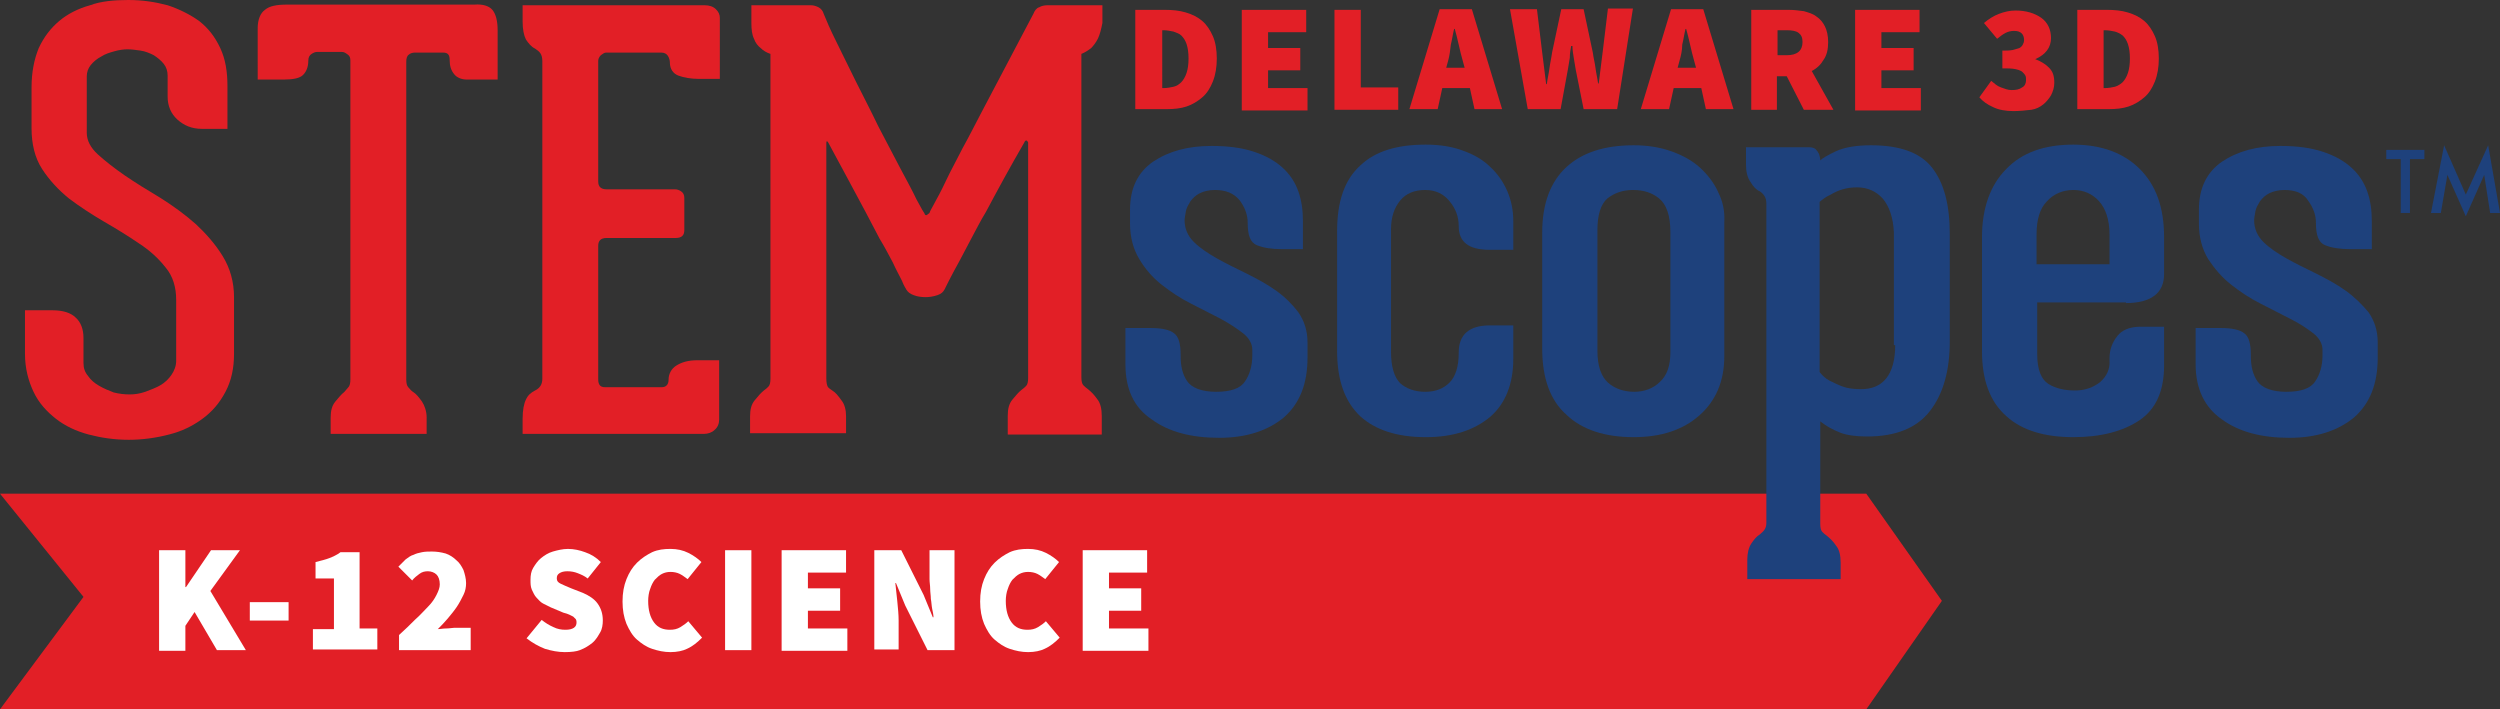
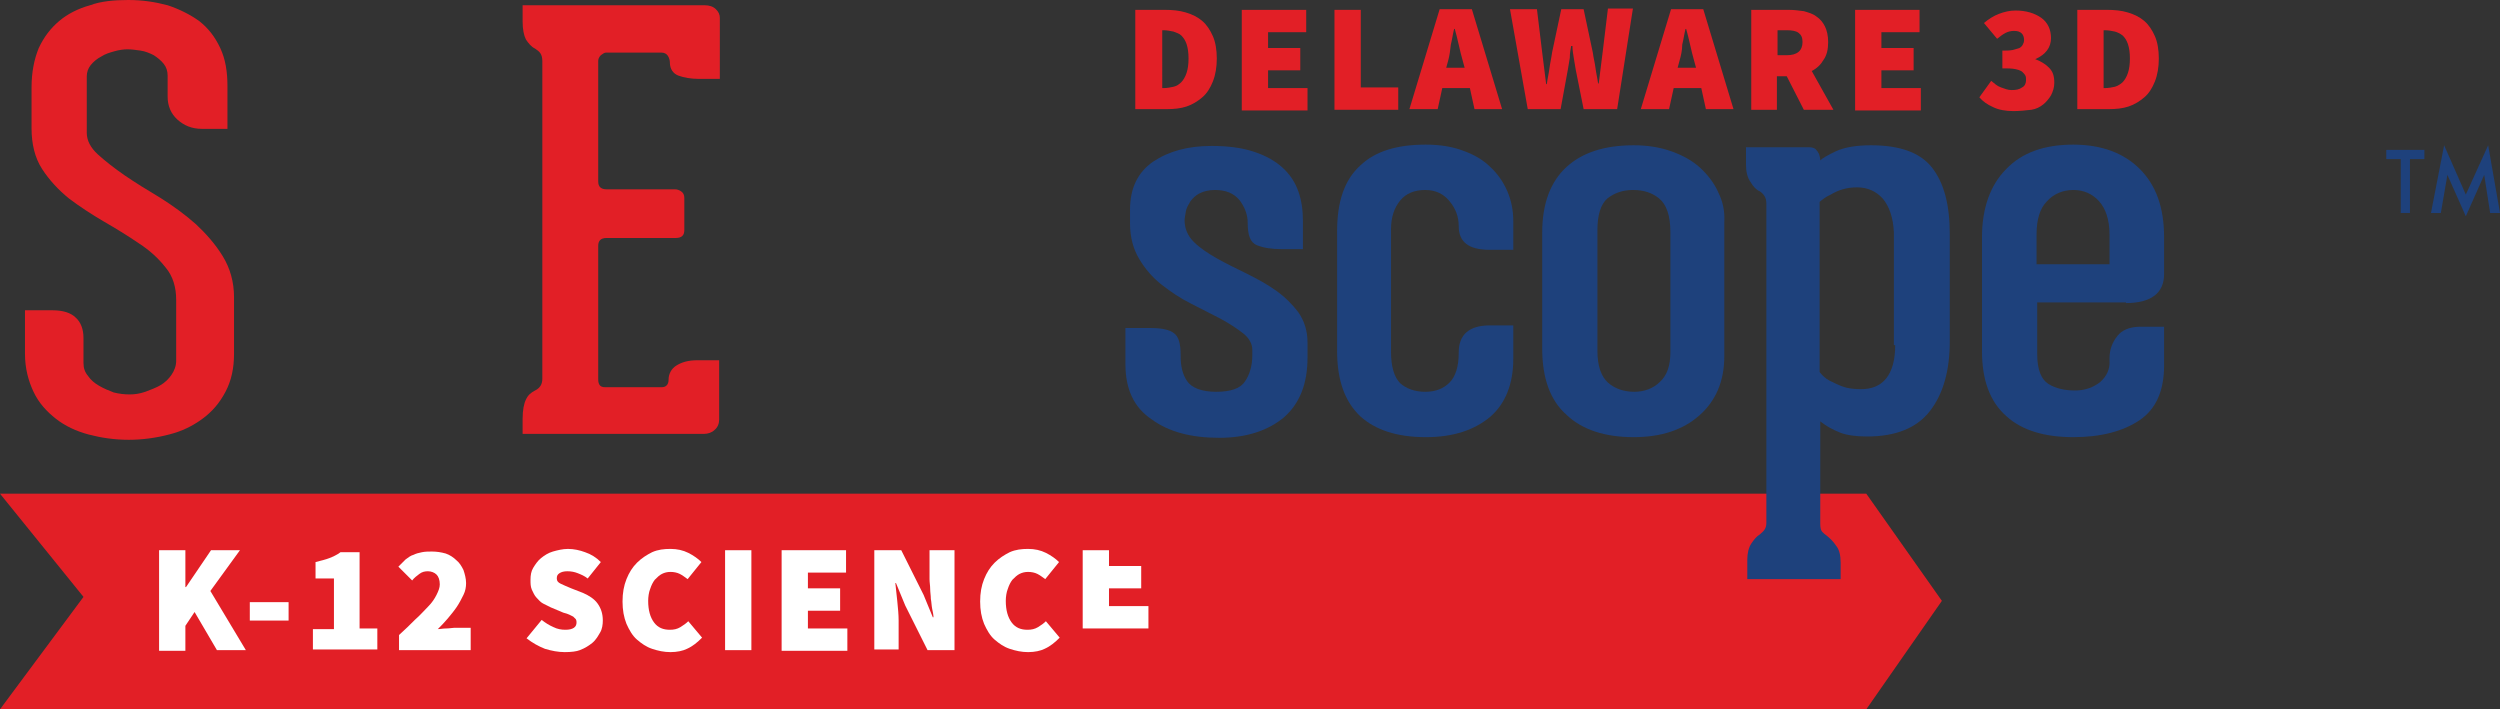
<svg xmlns="http://www.w3.org/2000/svg" version="1.1" id="Layer_1" x="0px" y="0px" viewBox="0 0 380.3 107.9" style="enable-background:new 0 0 380.3 107.9;" xml:space="preserve">
  <rect x="0" y="0" width="380.3" height="107.9" fill="#333333" stroke="none" />
  <style type="text/css">
	.st0{fill:#E21F26;}
	.st1{fill:#1E417C;}
	.st2{fill:#FFFFFF;}
</style>
  <g>
    <polygon class="st0" points="283.9,75.1 0,75.1 12.7,90.8 0,107.9 283.9,107.9 295.4,91.4  " />
    <g>
      <path class="st0" d="M13.2,20.2c0,1.2,0.6,2.3,1.7,3.3c1.1,1,2.5,2.1,4.1,3.2c1.6,1.1,3.4,2.2,5.4,3.4c1.9,1.2,3.7,2.5,5.4,4    c1.6,1.5,3,3.1,4.1,4.9c1.1,1.8,1.7,3.9,1.7,6.2v8.6c0,2.2-0.4,4.1-1.3,5.8c-0.9,1.7-2,3-3.5,4.1c-1.5,1.1-3.1,1.9-5.1,2.4    c-1.9,0.5-4,0.8-6.1,0.8c-2.2,0-4.2-0.3-6.1-0.8c-1.9-0.5-3.6-1.3-5-2.4c-1.4-1.1-2.6-2.4-3.4-4.1c-0.8-1.7-1.3-3.6-1.3-5.8v-6.6    h4.2c1.6,0,2.8,0.4,3.5,1.1c0.8,0.7,1.2,1.8,1.2,3.1v3.8c0,0.8,0.2,1.4,0.7,2c0.4,0.6,1,1.1,1.7,1.5c0.7,0.4,1.4,0.7,2.2,1    c0.8,0.2,1.6,0.3,2.4,0.3c0.8,0,1.5-0.1,2.4-0.4c0.8-0.3,1.6-0.6,2.3-1c0.7-0.4,1.3-1,1.7-1.6c0.4-0.6,0.7-1.3,0.7-2.1v-9.3    c0-1.9-0.5-3.6-1.6-4.9c-1.1-1.4-2.4-2.6-4.1-3.7c-1.6-1.1-3.4-2.2-5.3-3.3c-1.9-1.1-3.7-2.3-5.3-3.5c-1.6-1.3-3-2.8-4.1-4.5    c-1.1-1.7-1.6-3.8-1.6-6.2v-6.2c0-2.3,0.4-4.3,1.1-6c0.8-1.7,1.8-3,3.1-4.1c1.3-1.1,2.9-1.9,4.7-2.4C15.3,0.2,17.3,0,19.5,0    c2.2,0,4.1,0.3,6,0.8c1.8,0.6,3.4,1.4,4.8,2.4c1.4,1.1,2.4,2.4,3.2,4.1c0.8,1.7,1.1,3.6,1.1,5.8v6.5h-3.9c-1.5,0-2.7-0.5-3.7-1.4    c-1-0.9-1.5-2.1-1.5-3.5v-3.2c0-0.7-0.2-1.3-0.6-1.8c-0.4-0.5-0.9-0.9-1.5-1.3c-0.6-0.3-1.3-0.6-2-0.7c-0.7-0.1-1.4-0.2-2-0.2    c-0.6,0-1.3,0.1-2,0.3c-0.7,0.2-1.4,0.4-2,0.8c-0.6,0.3-1.2,0.8-1.6,1.3c-0.4,0.5-0.6,1.1-0.6,1.7V20.2z" />
    </g>
    <g>
-       <path class="st0" d="M74.9,1.5c0.5,0.6,0.8,1.6,0.8,3.1v2.7v4.8H71c-0.8,0-1.5-0.3-1.9-0.8c-0.5-0.6-0.7-1.3-0.7-2.2    c0-0.8-0.3-1.1-1-1.1h-4.3c-0.3,0-0.7,0.1-0.9,0.3c-0.3,0.2-0.4,0.6-0.4,1.1v48.3c0,0.6,0.1,1,0.3,1.2c0.2,0.2,0.4,0.5,0.7,0.7    c0.5,0.3,0.9,0.8,1.4,1.5c0.4,0.6,0.7,1.5,0.7,2.4v2.5H50.3v-2.5c0-1,0.2-1.8,0.7-2.4c0.5-0.6,0.9-1.1,1.4-1.5    c0.2-0.2,0.4-0.5,0.6-0.7c0.2-0.2,0.3-0.6,0.3-1.2V9.2c0-0.4-0.1-0.7-0.4-0.9C52.5,8,52.3,7.9,52,7.9h-3.8c-0.2,0-0.5,0.1-0.8,0.3    c-0.3,0.2-0.5,0.5-0.5,1c0,1-0.3,1.7-0.8,2.2c-0.5,0.5-1.5,0.7-2.9,0.7h-4V6.8V4.3c0-1.3,0.4-2.3,1.1-2.8c0.7-0.6,1.8-0.8,3.4-0.8    h28.5C73.4,0.6,74.4,0.9,74.9,1.5z" />
-     </g>
+       </g>
    <g>
      <path class="st0" d="M91.4,8.4C91.1,8.7,91,9,91,9.3v18.3c0,0.8,0.4,1.2,1.3,1.2h10.4c0.3,0,0.6,0.1,0.9,0.3    c0.3,0.2,0.5,0.5,0.5,1V35c0,0.8-0.4,1.2-1.3,1.2H92.3c-0.9,0-1.3,0.4-1.3,1.2v20.3c0,0.8,0.3,1.2,1,1.2h8.7c0.6,0,1-0.4,1-1.1    c0-0.9,0.4-1.7,1.2-2.2c0.8-0.5,1.8-0.8,3.2-0.8h3.3v9c0,0.6-0.2,1.2-0.7,1.6c-0.4,0.4-1,0.6-1.6,0.6h-5.4h-17h-5.2v-2.3    c0-1.3,0.2-2.3,0.5-2.9c0.3-0.7,0.8-1.1,1.4-1.4c0.8-0.4,1.1-1,1.1-1.8V9.3c0-0.5-0.1-0.9-0.3-1.2c-0.2-0.3-0.5-0.5-0.8-0.7    c-0.6-0.3-1-0.8-1.4-1.4c-0.3-0.6-0.5-1.5-0.5-2.7V0.8h27.7c0.7,0,1.3,0.2,1.7,0.6c0.4,0.4,0.6,0.8,0.6,1.3V12h-3.2    c-1.2,0-2.3-0.2-3.1-0.5c-0.8-0.3-1.3-1-1.3-2c0-0.3-0.1-0.7-0.3-1c-0.2-0.3-0.5-0.5-1-0.5h-8.4C91.9,8,91.7,8.2,91.4,8.4z" />
    </g>
    <g>
-       <path class="st0" d="M167,5.9c-0.3,0.6-0.7,1.1-1,1.4c-0.5,0.4-1,0.7-1.5,0.9v49.2c0,0.6,0.1,1,0.3,1.2c0.2,0.2,0.4,0.4,0.7,0.6    c0.5,0.4,0.9,0.8,1.4,1.5c0.5,0.6,0.7,1.5,0.7,2.6v2.8h-14.3v-2.9c0-1,0.2-1.8,0.7-2.4c0.5-0.6,0.9-1.1,1.4-1.5    c0.3-0.2,0.5-0.4,0.7-0.6c0.2-0.2,0.3-0.6,0.3-1.2V21.7c0-0.1-0.1-0.2-0.2-0.3c-0.1-0.1-0.3,0-0.4,0.3c-2.2,3.8-4.1,7.3-5.8,10.5    c-0.8,1.3-1.5,2.7-2.2,4c-0.7,1.3-1.3,2.5-1.9,3.6c-0.6,1.1-1.1,2-1.5,2.8c-0.4,0.8-0.6,1.2-0.7,1.4c-0.2,0.4-0.5,0.7-1.1,0.9    c-0.6,0.2-1.2,0.3-1.8,0.3c-0.7,0-1.3-0.1-1.8-0.3c-0.6-0.2-0.9-0.5-1.1-0.8c-0.1-0.2-0.4-0.6-0.7-1.4c-0.4-0.8-0.9-1.7-1.4-2.8    c-0.6-1.1-1.2-2.3-2-3.6c-0.7-1.3-1.4-2.7-2.1-4c-1.7-3.2-3.6-6.7-5.7-10.6c-0.1-0.1-0.1-0.2-0.2-0.2s-0.1,0.1-0.1,0.3v35.7v0.1    c0,0.6,0.1,1,0.2,1.2c0.1,0.2,0.4,0.4,0.7,0.6c0.5,0.3,0.9,0.8,1.4,1.5c0.5,0.6,0.7,1.5,0.7,2.4v2.6h-14.6v-2.6    c0-1,0.2-1.8,0.7-2.4c0.5-0.6,0.9-1.1,1.4-1.5c0.3-0.2,0.5-0.4,0.7-0.6c0.2-0.2,0.3-0.6,0.3-1.2V8.2c-0.6-0.2-1.1-0.5-1.5-0.9    c-0.4-0.3-0.8-0.8-1-1.4c-0.3-0.6-0.4-1.4-0.4-2.4V0.8h9.1c0.3,0,0.7,0.1,1.1,0.3c0.4,0.2,0.7,0.6,0.8,1c0.4,1,1,2.4,1.9,4.2    c0.9,1.8,1.9,3.9,3,6.1c1.1,2.2,2.3,4.5,3.4,6.8c1.2,2.3,2.3,4.4,3.3,6.3c1,1.9,1.9,3.5,2.5,4.8c0.7,1.3,1.1,2,1.2,2.1    c0.1,0.3,0.2,0.4,0.4,0.3c0.1-0.1,0.3-0.2,0.4-0.3c0-0.1,0.2-0.5,0.7-1.4c0.5-0.9,1.1-2,1.8-3.5c0.7-1.5,1.6-3.1,2.5-4.9    c1-1.8,1.9-3.6,2.9-5.5l7.9-15c0.2-0.5,0.5-0.9,0.9-1c0.3-0.2,0.8-0.3,1.2-0.3h8.4v2.7C167.5,4.5,167.3,5.3,167,5.9z" />
-     </g>
+       </g>
    <g>
      <path class="st1" d="M184.8,28.9c-0.9,0-1.7,0.2-2.3,0.5c-0.6,0.3-1,0.7-1.4,1.2c-0.3,0.5-0.6,1-0.7,1.5c-0.1,0.6-0.2,1.1-0.2,1.5    v-0.1c0,1.3,0.5,2.4,1.4,3.3c0.9,0.9,2.1,1.7,3.5,2.5c1.4,0.8,2.9,1.5,4.5,2.3c1.6,0.8,3.1,1.6,4.5,2.6c1.4,1,2.5,2.1,3.4,3.3    c0.9,1.3,1.4,2.8,1.4,4.6v2.3c0,4-1.2,7-3.6,9.1c-2.4,2-5.7,3.1-9.8,3.1c-4.3,0-7.7-0.9-10.3-2.8c-2.7-1.8-4-4.6-4-8.4v-5.5h3.9    c1.7,0,2.9,0.3,3.5,0.8c0.7,0.5,1,1.6,1,3.3v0.2c0,1.5,0.3,2.8,1,3.8c0.7,1,2.2,1.6,4.4,1.6c2.2,0,3.7-0.5,4.4-1.6    c0.7-1,1.1-2.4,1.1-3.9v-0.9c0-0.9-0.5-1.8-1.4-2.5c-0.9-0.7-2.1-1.5-3.4-2.2c-1.4-0.7-2.9-1.5-4.5-2.3c-1.6-0.8-3.1-1.8-4.5-2.9    c-1.4-1.1-2.5-2.4-3.4-3.9c-0.9-1.5-1.4-3.3-1.4-5.4v-2.1c0-3.3,1.2-5.7,3.5-7.3c2.4-1.6,5.3-2.4,8.9-2.4c2.6,0,4.7,0.3,6.5,0.9    c1.8,0.6,3.2,1.4,4.3,2.4c1.1,1,1.9,2.2,2.4,3.6c0.5,1.4,0.7,2.9,0.7,4.5v4.3H195c-1.6,0-2.8-0.2-3.8-0.6c-1-0.4-1.4-1.5-1.4-3.4    c0-1.2-0.4-2.3-1.2-3.4C187.7,29.4,186.5,28.9,184.8,28.9z" />
    </g>
    <g>
      <path class="st1" d="M221.9,34.4c0-1.5-0.5-2.7-1.4-3.8c-0.9-1.1-2.1-1.7-3.7-1.7c-1.6,0-2.9,0.5-3.8,1.6    c-0.9,1.1-1.4,2.5-1.4,4.4v18.6c0,2.3,0.5,3.9,1.4,4.8c0.9,0.8,2.2,1.3,3.8,1.3c1.6,0,2.8-0.5,3.7-1.4c0.9-0.9,1.4-2.4,1.4-4.5    v-0.1c0-2.7,1.6-4.1,4.7-4.1h3.6v5.1c0,3.8-1.2,6.8-3.5,8.8c-2.4,2-5.6,3.1-9.8,3.1c-4.4,0-7.7-1.1-10-3.2    c-2.3-2.2-3.5-5.4-3.5-9.9V35.2c0-4.5,1.1-7.8,3.5-10c2.3-2.2,5.6-3.2,10-3.2c2.1,0,4,0.3,5.6,0.9c1.7,0.6,3.1,1.4,4.2,2.5    c1.1,1,2,2.3,2.6,3.7c0.6,1.4,0.9,2.9,0.9,4.5V38h-3.6C223.4,38,221.9,36.8,221.9,34.4z" />
    </g>
    <path class="st1" d="M261.4,29.3c-0.6-1.4-1.6-2.7-2.8-3.8c-1.2-1.1-2.7-1.9-4.4-2.5c-1.7-0.6-3.6-0.9-5.7-0.9   c-4.4,0-7.8,1.1-10.2,3.3c-2.4,2.2-3.7,5.5-3.7,10V53c0,4.5,1.2,7.9,3.7,10.1c2.4,2.3,5.9,3.4,10.2,3.4c4.2,0,7.5-1.1,10-3.3   c2.5-2.2,3.8-5.2,3.8-9V33.8C262.4,32.2,262.1,30.7,261.4,29.3z M254.1,53.6c0,2-0.5,3.5-1.6,4.5c-1,1-2.4,1.5-3.9,1.5   c-1.6,0-3-0.5-4-1.4c-1-0.9-1.6-2.5-1.6-4.8V35c0-2.3,0.5-3.9,1.5-4.8c1-0.8,2.3-1.3,3.9-1.3c1.6,0,2.9,0.4,4,1.3   c1.1,0.9,1.7,2.6,1.7,5.1V53.6z" />
    <path class="st1" d="M293.9,25.5c-1.8-2.3-4.9-3.4-9.3-3.4c-2.2,0-4,0.3-5.3,0.9c-1.3,0.6-2.1,1.1-2.4,1.4c0-0.3-0.1-0.7-0.2-1   c-0.1-0.2-0.3-0.5-0.5-0.7c-0.2-0.2-0.6-0.3-1-0.3h-9.6v2.6c0,1.1,0.2,2,0.7,2.7c0.4,0.7,0.9,1.2,1.4,1.4c0.3,0.2,0.5,0.4,0.7,0.7   c0.2,0.3,0.3,0.7,0.3,1.2v48.5c0,0.5-0.1,0.8-0.3,1.1c-0.2,0.3-0.5,0.5-0.7,0.7c-0.5,0.3-0.9,0.8-1.3,1.4c-0.4,0.6-0.6,1.5-0.6,2.4   v3h14.2v-2.5c0-1.1-0.2-2-0.7-2.6c-0.4-0.6-0.9-1.1-1.4-1.5c-0.3-0.2-0.5-0.4-0.7-0.6c-0.2-0.2-0.3-0.6-0.3-1.2V64.1   c1,0.8,2,1.3,3,1.7c1,0.4,2.4,0.6,4.1,0.6c4.4,0,7.6-1.3,9.6-3.9c2-2.6,3-6.1,3-10.6V35.6C296.6,31.1,295.7,27.8,293.9,25.5z    M288.3,52.5c0,2.3-0.5,4-1.4,5.1c-0.9,1.1-2.2,1.6-3.8,1.6c-1,0-2-0.1-2.8-0.4s-1.4-0.6-2-0.9c-0.6-0.3-1.1-0.8-1.5-1.3V30.7   c0.5-0.4,1-0.8,1.7-1.1c0.5-0.3,1.1-0.6,1.8-0.8c0.7-0.2,1.4-0.3,2.2-0.3c1.6,0,2.9,0.6,3.9,1.7c1,1.2,1.6,2.9,1.7,5.2V52.5z" />
    <path class="st1" d="M323.4,46.1c3.8,0,5.8-1.5,5.8-4.4v-5.6c0-4.5-1.2-7.9-3.7-10.4c-2.4-2.4-5.8-3.7-10.1-3.7   c-4.4,0-7.8,1.2-10.2,3.7c-2.4,2.4-3.7,5.9-3.7,10.4v17.3c0,4.4,1.2,7.7,3.7,9.9c2.4,2.2,5.9,3.2,10.2,3.2c4.2,0,7.6-0.9,10.1-2.6   c2.5-1.7,3.7-4.5,3.7-8.3v-5.9h-3.6c-1.6,0-2.8,0.5-3.5,1.4c-0.8,1-1.2,2.1-1.2,3.4v0.3c0.1,1.3-0.4,2.4-1.4,3.3   c-1,0.8-2.3,1.3-3.8,1.3c-1.6,0-3-0.3-4.1-1c-1.1-0.7-1.7-2.2-1.7-4.5v-7.9H323.4z M309.8,35.7c0-2.3,0.5-4,1.6-5.1   c1-1.1,2.4-1.7,4-1.7c1.6,0,2.9,0.6,3.9,1.7c1,1.1,1.6,2.8,1.6,5.1v4.5h-1.1h-10V35.7z" />
    <g>
-       <path class="st1" d="M347.5,28.9c-0.9,0-1.7,0.2-2.3,0.5c-0.6,0.3-1,0.7-1.4,1.2c-0.3,0.5-0.6,1-0.7,1.5c-0.1,0.6-0.2,1.1-0.2,1.5    v-0.1c0,1.3,0.5,2.4,1.4,3.3c0.9,0.9,2.1,1.7,3.5,2.5c1.4,0.8,2.9,1.5,4.5,2.3c1.6,0.8,3.1,1.6,4.5,2.6c1.4,1,2.5,2.1,3.5,3.3    c0.9,1.3,1.4,2.8,1.4,4.6v2.3c0,4-1.2,7-3.6,9.1c-2.4,2-5.7,3.1-9.8,3.1c-4.3,0-7.7-0.9-10.3-2.8c-2.6-1.8-4-4.6-4-8.4v-5.5h3.9    c1.7,0,2.9,0.3,3.5,0.8c0.7,0.5,1,1.6,1,3.3v0.2c0,1.5,0.3,2.8,1,3.8c0.7,1,2.2,1.6,4.4,1.6c2.2,0,3.7-0.5,4.4-1.6    c0.7-1,1.1-2.4,1.1-3.9v-0.9c0-0.9-0.5-1.8-1.4-2.5c-0.9-0.7-2.1-1.5-3.5-2.2c-1.4-0.7-2.9-1.5-4.5-2.3c-1.6-0.8-3.1-1.8-4.5-2.9    c-1.4-1.1-2.5-2.4-3.5-3.9c-0.9-1.5-1.4-3.3-1.4-5.4v-2.1c0-3.3,1.2-5.7,3.5-7.3c2.4-1.6,5.3-2.4,8.9-2.4c2.6,0,4.7,0.3,6.5,0.9    c1.8,0.6,3.2,1.4,4.3,2.4c1.1,1,1.9,2.2,2.4,3.6c0.5,1.4,0.7,2.9,0.7,4.5v4.3h-3.3c-1.6,0-2.8-0.2-3.8-0.6c-1-0.4-1.4-1.5-1.4-3.4    c0-1.2-0.4-2.3-1.2-3.4C350.4,29.4,349.2,28.9,347.5,28.9z" />
-     </g>
+       </g>
    <g>
      <polygon class="st1" points="366.6,24.2 366.6,32.4 365.2,32.4 365.2,24.2 363,24.2 363,22.8 368.8,22.8 368.8,24.2   " />
    </g>
    <g>
      <polygon class="st1" points="369.8,32.4 371.8,22.1 375.1,29.6 378.5,22.1 380.3,32.4 378.8,32.4 377.9,26.6 375.1,32.9     372.3,26.6 371.3,32.4   " />
    </g>
    <g>
      <path class="st0" d="M172.7,16.6V1.5h4.5c1.2,0,2.2,0.1,3.2,0.4s1.8,0.7,2.5,1.3c0.7,0.6,1.2,1.4,1.6,2.3c0.4,0.9,0.6,2.1,0.6,3.4    s-0.2,2.5-0.6,3.5c-0.4,1-0.9,1.8-1.6,2.4c-0.7,0.6-1.5,1.1-2.4,1.4c-0.9,0.3-1.9,0.4-3,0.4H172.7z M176.8,13.4h0.2    c0.5,0,1.1-0.1,1.5-0.2c0.5-0.1,0.9-0.4,1.2-0.7s0.6-0.8,0.8-1.4c0.2-0.6,0.3-1.3,0.3-2.2c0-0.9-0.1-1.6-0.3-2.2    c-0.2-0.6-0.5-1-0.8-1.3S179,5,178.5,4.8c-0.5-0.1-1-0.2-1.5-0.2h-0.2V13.4z" />
      <path class="st0" d="M188.9,16.6V1.5h9.8v3.4h-5.8v2.4h4.9v3.4h-4.9v2.7h6v3.4H188.9z" />
      <path class="st0" d="M203,16.6V1.5h4v11.8h5.7v3.4H203z" />
      <path class="st0" d="M214.4,16.6l4.6-15.2h4.9l4.6,15.2h-4.2l-0.7-3.2h-4.2l-0.7,3.2H214.4z M220.3,9.2l-0.3,1.1h2.8l-0.3-1.1    c-0.2-0.7-0.4-1.5-0.6-2.4c-0.2-0.9-0.4-1.7-0.6-2.4h-0.1c-0.2,0.8-0.3,1.6-0.5,2.4C220.6,7.7,220.5,8.5,220.3,9.2z" />
      <path class="st0" d="M232.4,16.6l-2.7-15.2h4.1l0.8,6.6c0.1,0.8,0.2,1.6,0.3,2.4c0.1,0.8,0.2,1.6,0.3,2.4h0.1    c0.1-0.8,0.3-1.6,0.4-2.4c0.1-0.8,0.3-1.6,0.4-2.4l1.4-6.6h3.4l1.4,6.6c0.1,0.8,0.3,1.5,0.4,2.3c0.1,0.8,0.3,1.6,0.4,2.4h0.1    c0.1-0.8,0.2-1.6,0.3-2.4c0.1-0.8,0.2-1.6,0.3-2.4l0.8-6.6h3.8L246,16.6h-5.1l-1.2-6c-0.1-0.6-0.2-1.2-0.3-1.8s-0.2-1.2-0.2-1.8    H239c-0.1,0.6-0.2,1.1-0.2,1.8c-0.1,0.6-0.2,1.2-0.3,1.8l-1.1,6H232.4z" />
      <path class="st0" d="M249.6,16.6l4.6-15.2h4.9l4.6,15.2h-4.2l-0.7-3.2h-4.2l-0.7,3.2H249.6z M255.5,9.2l-0.3,1.1h2.8l-0.3-1.1    c-0.2-0.7-0.4-1.5-0.6-2.4c-0.2-0.9-0.4-1.7-0.6-2.4h-0.1c-0.2,0.8-0.3,1.6-0.5,2.4C255.9,7.7,255.7,8.5,255.5,9.2z" />
      <path class="st0" d="M266.4,16.6V1.5h5.7c0.8,0,1.6,0.1,2.3,0.2c0.7,0.2,1.4,0.4,1.9,0.8c0.6,0.4,1,0.9,1.3,1.5    c0.3,0.6,0.5,1.4,0.5,2.4c0,1.1-0.2,2-0.7,2.7c-0.4,0.7-1,1.3-1.8,1.7l3.3,5.9h-4.5l-2.6-5.1h-1.5v5.1H266.4z M270.4,8.4h1.4    c1.6,0,2.4-0.7,2.4-2c0-0.7-0.2-1.1-0.6-1.4s-1-0.4-1.8-0.4h-1.4V8.4z" />
      <path class="st0" d="M282.2,16.6V1.5h9.8v3.4h-5.8v2.4h4.9v3.4h-4.9v2.7h6v3.4H282.2z" />
      <path class="st0" d="M306.3,16.9c-1.2,0-2.3-0.2-3.1-0.6c-0.9-0.4-1.6-0.9-2.1-1.5l1.8-2.5c0.5,0.4,0.9,0.8,1.5,1s1,0.4,1.6,0.4    c0.7,0,1.2-0.1,1.6-0.4c0.4-0.2,0.6-0.6,0.6-1.1c0-0.3,0-0.5-0.1-0.7c-0.1-0.2-0.3-0.4-0.5-0.6c-0.3-0.2-0.6-0.3-1.1-0.4    c-0.5-0.1-1.1-0.1-1.9-0.1V7.7c0.6,0,1.1,0,1.6-0.1c0.4-0.1,0.7-0.2,1-0.3c0.2-0.1,0.4-0.3,0.5-0.5c0.1-0.2,0.2-0.4,0.2-0.7    c0-0.9-0.5-1.4-1.5-1.4c-0.5,0-0.9,0.1-1.3,0.3c-0.4,0.2-0.8,0.5-1.3,0.9l-2-2.4c0.7-0.6,1.5-1.1,2.3-1.4c0.8-0.3,1.6-0.5,2.5-0.5    c1.6,0,2.9,0.4,3.9,1.1c1,0.7,1.5,1.8,1.5,3.1c0,1.4-0.8,2.5-2.4,3.2V9c0.8,0.3,1.5,0.7,2.1,1.3s0.8,1.3,0.8,2.3    c0,0.7-0.2,1.3-0.5,1.9c-0.3,0.5-0.7,1-1.2,1.4c-0.5,0.4-1.1,0.7-1.8,0.8S307,16.9,306.3,16.9z" />
      <path class="st0" d="M316,16.6V1.5h4.5c1.2,0,2.2,0.1,3.2,0.4c1,0.3,1.8,0.7,2.5,1.3c0.7,0.6,1.2,1.4,1.6,2.3    c0.4,0.9,0.6,2.1,0.6,3.4s-0.2,2.5-0.6,3.5c-0.4,1-0.9,1.8-1.6,2.4c-0.7,0.6-1.5,1.1-2.4,1.4c-0.9,0.3-1.9,0.4-3,0.4H316z     M320,13.4h0.2c0.5,0,1.1-0.1,1.5-0.2s0.9-0.4,1.2-0.7c0.3-0.3,0.6-0.8,0.8-1.4c0.2-0.6,0.3-1.3,0.3-2.2c0-0.9-0.1-1.6-0.3-2.2    c-0.2-0.6-0.5-1-0.8-1.3c-0.4-0.3-0.8-0.5-1.2-0.6s-1-0.2-1.5-0.2H320V13.4z" />
    </g>
    <g>
      <path class="st2" d="M24.2,98.9V83.7h4v5.6h0.1l3.8-5.6h4.4L32,89.9l5.4,9H33l-3.4-5.8l-1.4,2.1v3.8H24.2z" />
      <path class="st2" d="M38,94.4v-2.8h5.9v2.8H38z" />
      <path class="st2" d="M47.6,98.9v-3.2h3.2V88H48v-2.5c0.8-0.2,1.6-0.4,2.1-0.6s1.2-0.5,1.7-0.9h2.9v11.6h2.7v3.2H47.6z" />
      <path class="st2" d="M60.7,98.9v-2.3c0.9-0.8,1.7-1.6,2.4-2.3c0.8-0.7,1.4-1.4,2-2c0.6-0.6,1-1.2,1.3-1.8c0.3-0.6,0.5-1.1,0.5-1.6    c0-0.7-0.2-1.2-0.5-1.5c-0.3-0.3-0.8-0.5-1.3-0.5c-0.5,0-0.9,0.1-1.3,0.4c-0.4,0.3-0.8,0.6-1.1,1l-2.1-2.1    c0.4-0.4,0.8-0.8,1.1-1.1c0.4-0.3,0.8-0.6,1.2-0.7c0.4-0.2,0.8-0.3,1.3-0.4c0.5-0.1,1-0.1,1.5-0.1c0.7,0,1.4,0.1,2.1,0.3    c0.6,0.2,1.2,0.6,1.6,1c0.5,0.4,0.8,0.9,1.1,1.5c0.2,0.6,0.4,1.3,0.4,2c0,0.6-0.1,1.2-0.4,1.8c-0.3,0.6-0.6,1.2-1,1.8    c-0.4,0.6-0.9,1.2-1.4,1.8c-0.5,0.6-1,1.1-1.5,1.6c0.4,0,0.8-0.1,1.3-0.1c0.5,0,0.9-0.1,1.2-0.1h2.5v3.4H60.7z" />
      <path class="st2" d="M85.9,99.2c-1,0-2-0.2-3-0.5c-1-0.4-1.9-0.9-2.8-1.6l2.3-2.8c0.5,0.4,1.1,0.8,1.8,1.1    c0.6,0.3,1.2,0.4,1.8,0.4c0.6,0,1-0.1,1.3-0.3s0.4-0.5,0.4-0.8c0-0.2,0-0.3-0.1-0.5c-0.1-0.1-0.2-0.2-0.4-0.4    c-0.2-0.1-0.4-0.2-0.6-0.3c-0.2-0.1-0.5-0.2-0.9-0.3l-1.9-0.8c-0.4-0.2-0.8-0.4-1.2-0.6s-0.7-0.6-1-0.9c-0.3-0.3-0.5-0.8-0.7-1.2    c-0.2-0.5-0.2-0.9-0.2-1.5c0-0.7,0.1-1.3,0.4-1.8s0.7-1.1,1.2-1.5c0.5-0.4,1.1-0.8,1.8-1s1.5-0.4,2.3-0.4c0.9,0,1.8,0.2,2.6,0.5    c0.9,0.3,1.7,0.8,2.4,1.5l-2,2.5c-0.5-0.4-1-0.6-1.5-0.8c-0.5-0.2-1-0.3-1.6-0.3c-0.5,0-0.9,0.1-1.2,0.3c-0.3,0.2-0.4,0.4-0.4,0.8    c0,0.4,0.2,0.6,0.6,0.8s0.9,0.4,1.6,0.7l1.8,0.7c0.9,0.4,1.7,0.9,2.2,1.6s0.8,1.5,0.8,2.6c0,0.6-0.1,1.3-0.4,1.8s-0.6,1.1-1.2,1.6    c-0.5,0.4-1.1,0.8-1.9,1.1C87.7,99.1,86.9,99.2,85.9,99.2z" />
      <path class="st2" d="M102,99.2c-1,0-1.9-0.2-2.8-0.5c-0.9-0.3-1.6-0.8-2.3-1.4c-0.7-0.6-1.2-1.5-1.6-2.4c-0.4-1-0.6-2.1-0.6-3.4    c0-1.3,0.2-2.4,0.6-3.4c0.4-1,0.9-1.8,1.6-2.5c0.7-0.7,1.5-1.2,2.3-1.6c0.9-0.4,1.8-0.5,2.8-0.5c1,0,1.9,0.2,2.7,0.6    c0.8,0.4,1.5,0.9,2,1.4l-2.1,2.6c-0.4-0.3-0.8-0.6-1.2-0.8s-0.9-0.3-1.4-0.3c-0.5,0-0.9,0.1-1.3,0.3s-0.7,0.5-1.1,0.9    c-0.3,0.4-0.5,0.8-0.7,1.4c-0.2,0.5-0.3,1.2-0.3,1.8c0,1.4,0.3,2.5,0.9,3.3c0.6,0.8,1.4,1.1,2.4,1.1c0.6,0,1.1-0.1,1.6-0.4    c0.5-0.3,0.9-0.6,1.2-0.9l2.1,2.5c-0.7,0.7-1.4,1.3-2.3,1.7C103.9,99,103,99.2,102,99.2z" />
      <path class="st2" d="M110.3,98.9V83.7h4v15.2H110.3z" />
      <path class="st2" d="M118.9,98.9V83.7h9.8v3.4h-5.8v2.4h4.9v3.4h-4.9v2.7h6v3.4H118.9z" />
      <path class="st2" d="M133,98.9V83.7h4.1l3.4,6.8l1.4,3.4h0.1c0-0.4-0.1-0.8-0.2-1.3c-0.1-0.5-0.1-1-0.2-1.5c0-0.5-0.1-1-0.1-1.5    c0-0.5-0.1-1-0.1-1.5v-4.4h3.8v15.2h-4.1l-3.4-6.8l-1.4-3.4h-0.1c0.1,0.9,0.2,1.8,0.3,2.8c0.1,1,0.2,2,0.2,2.9v4.4H133z" />
      <path class="st2" d="M156.4,99.2c-1,0-1.9-0.2-2.8-0.5c-0.9-0.3-1.6-0.8-2.3-1.4c-0.7-0.6-1.2-1.5-1.6-2.4c-0.4-1-0.6-2.1-0.6-3.4    c0-1.3,0.2-2.4,0.6-3.4c0.4-1,0.9-1.8,1.6-2.5c0.7-0.7,1.5-1.2,2.3-1.6c0.9-0.4,1.8-0.5,2.8-0.5c1,0,1.9,0.2,2.7,0.6    c0.8,0.4,1.5,0.9,2,1.4l-2.1,2.6c-0.4-0.3-0.8-0.6-1.2-0.8s-0.9-0.3-1.4-0.3c-0.5,0-0.9,0.1-1.3,0.3s-0.7,0.5-1.1,0.9    c-0.3,0.4-0.5,0.8-0.7,1.4c-0.2,0.5-0.3,1.2-0.3,1.8c0,1.4,0.3,2.5,0.9,3.3c0.6,0.8,1.4,1.1,2.4,1.1c0.6,0,1.1-0.1,1.6-0.4    c0.5-0.3,0.9-0.6,1.2-0.9l2.1,2.5c-0.7,0.7-1.4,1.3-2.3,1.7C158.3,99,157.4,99.2,156.4,99.2z" />
-       <path class="st2" d="M164.7,98.9V83.7h9.8v3.4h-5.8v2.4h4.9v3.4h-4.9v2.7h6v3.4H164.7z" />
+       <path class="st2" d="M164.7,98.9V83.7h9.8h-5.8v2.4h4.9v3.4h-4.9v2.7h6v3.4H164.7z" />
    </g>
  </g>
</svg>